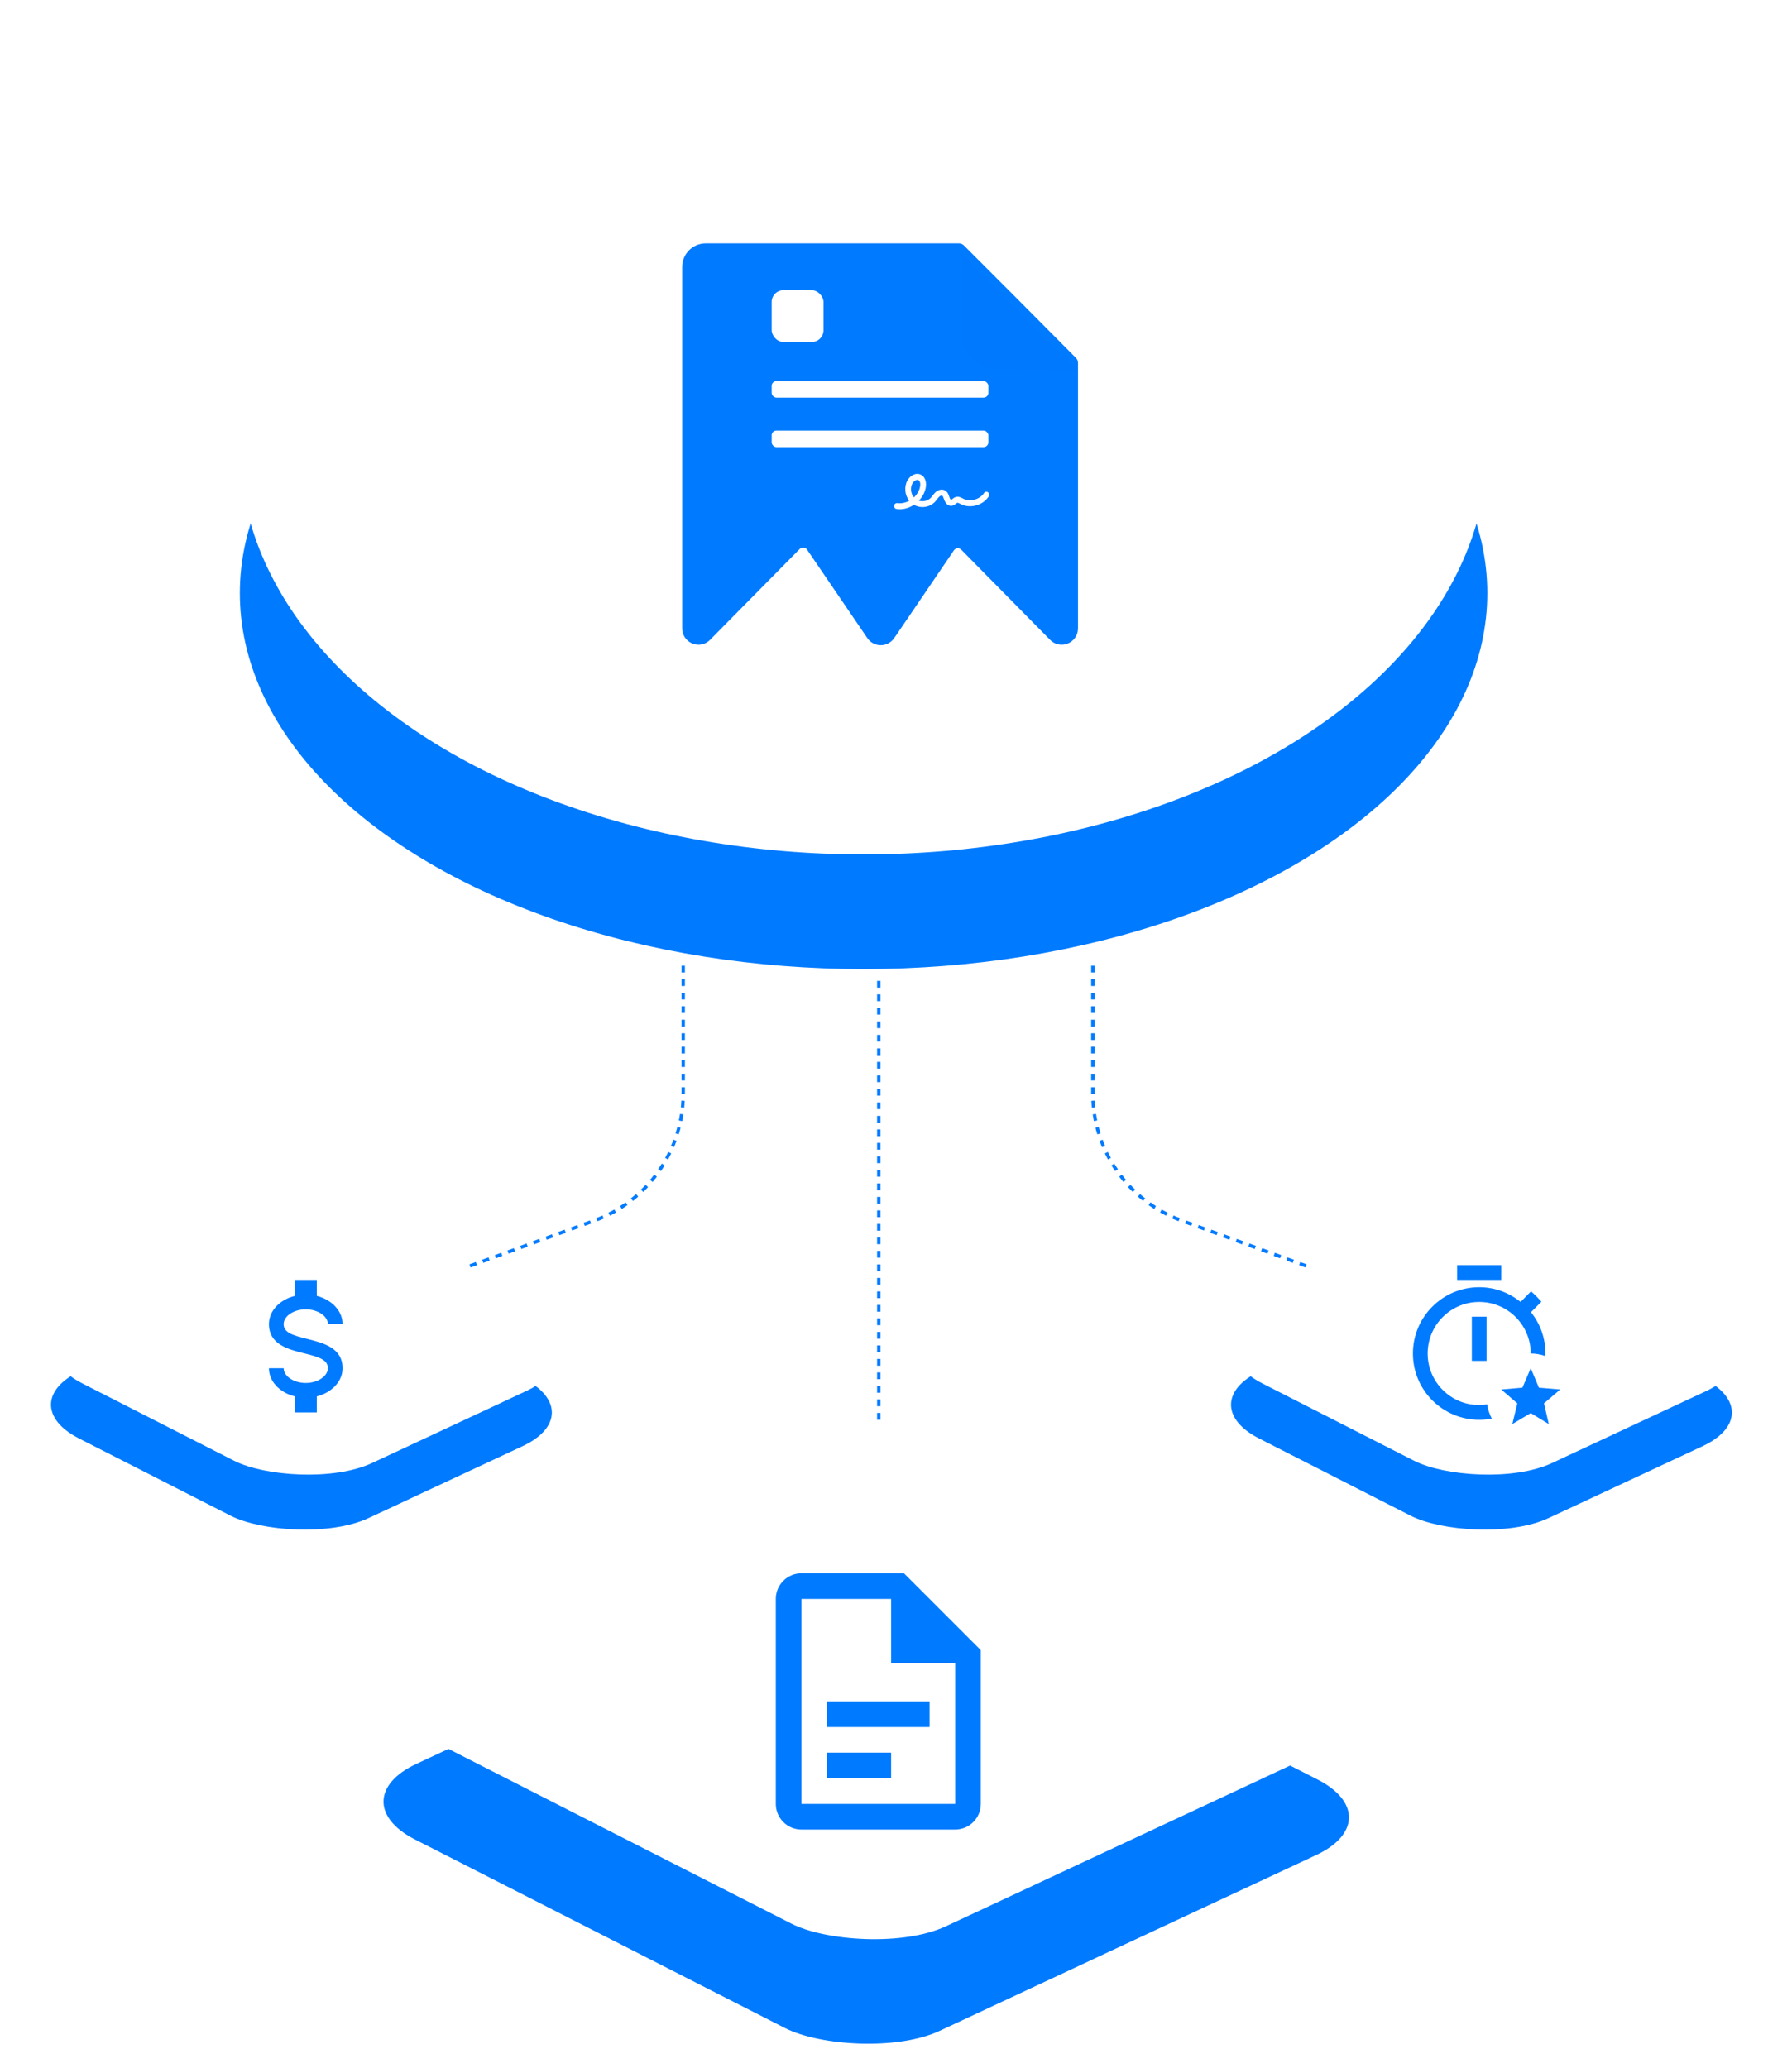
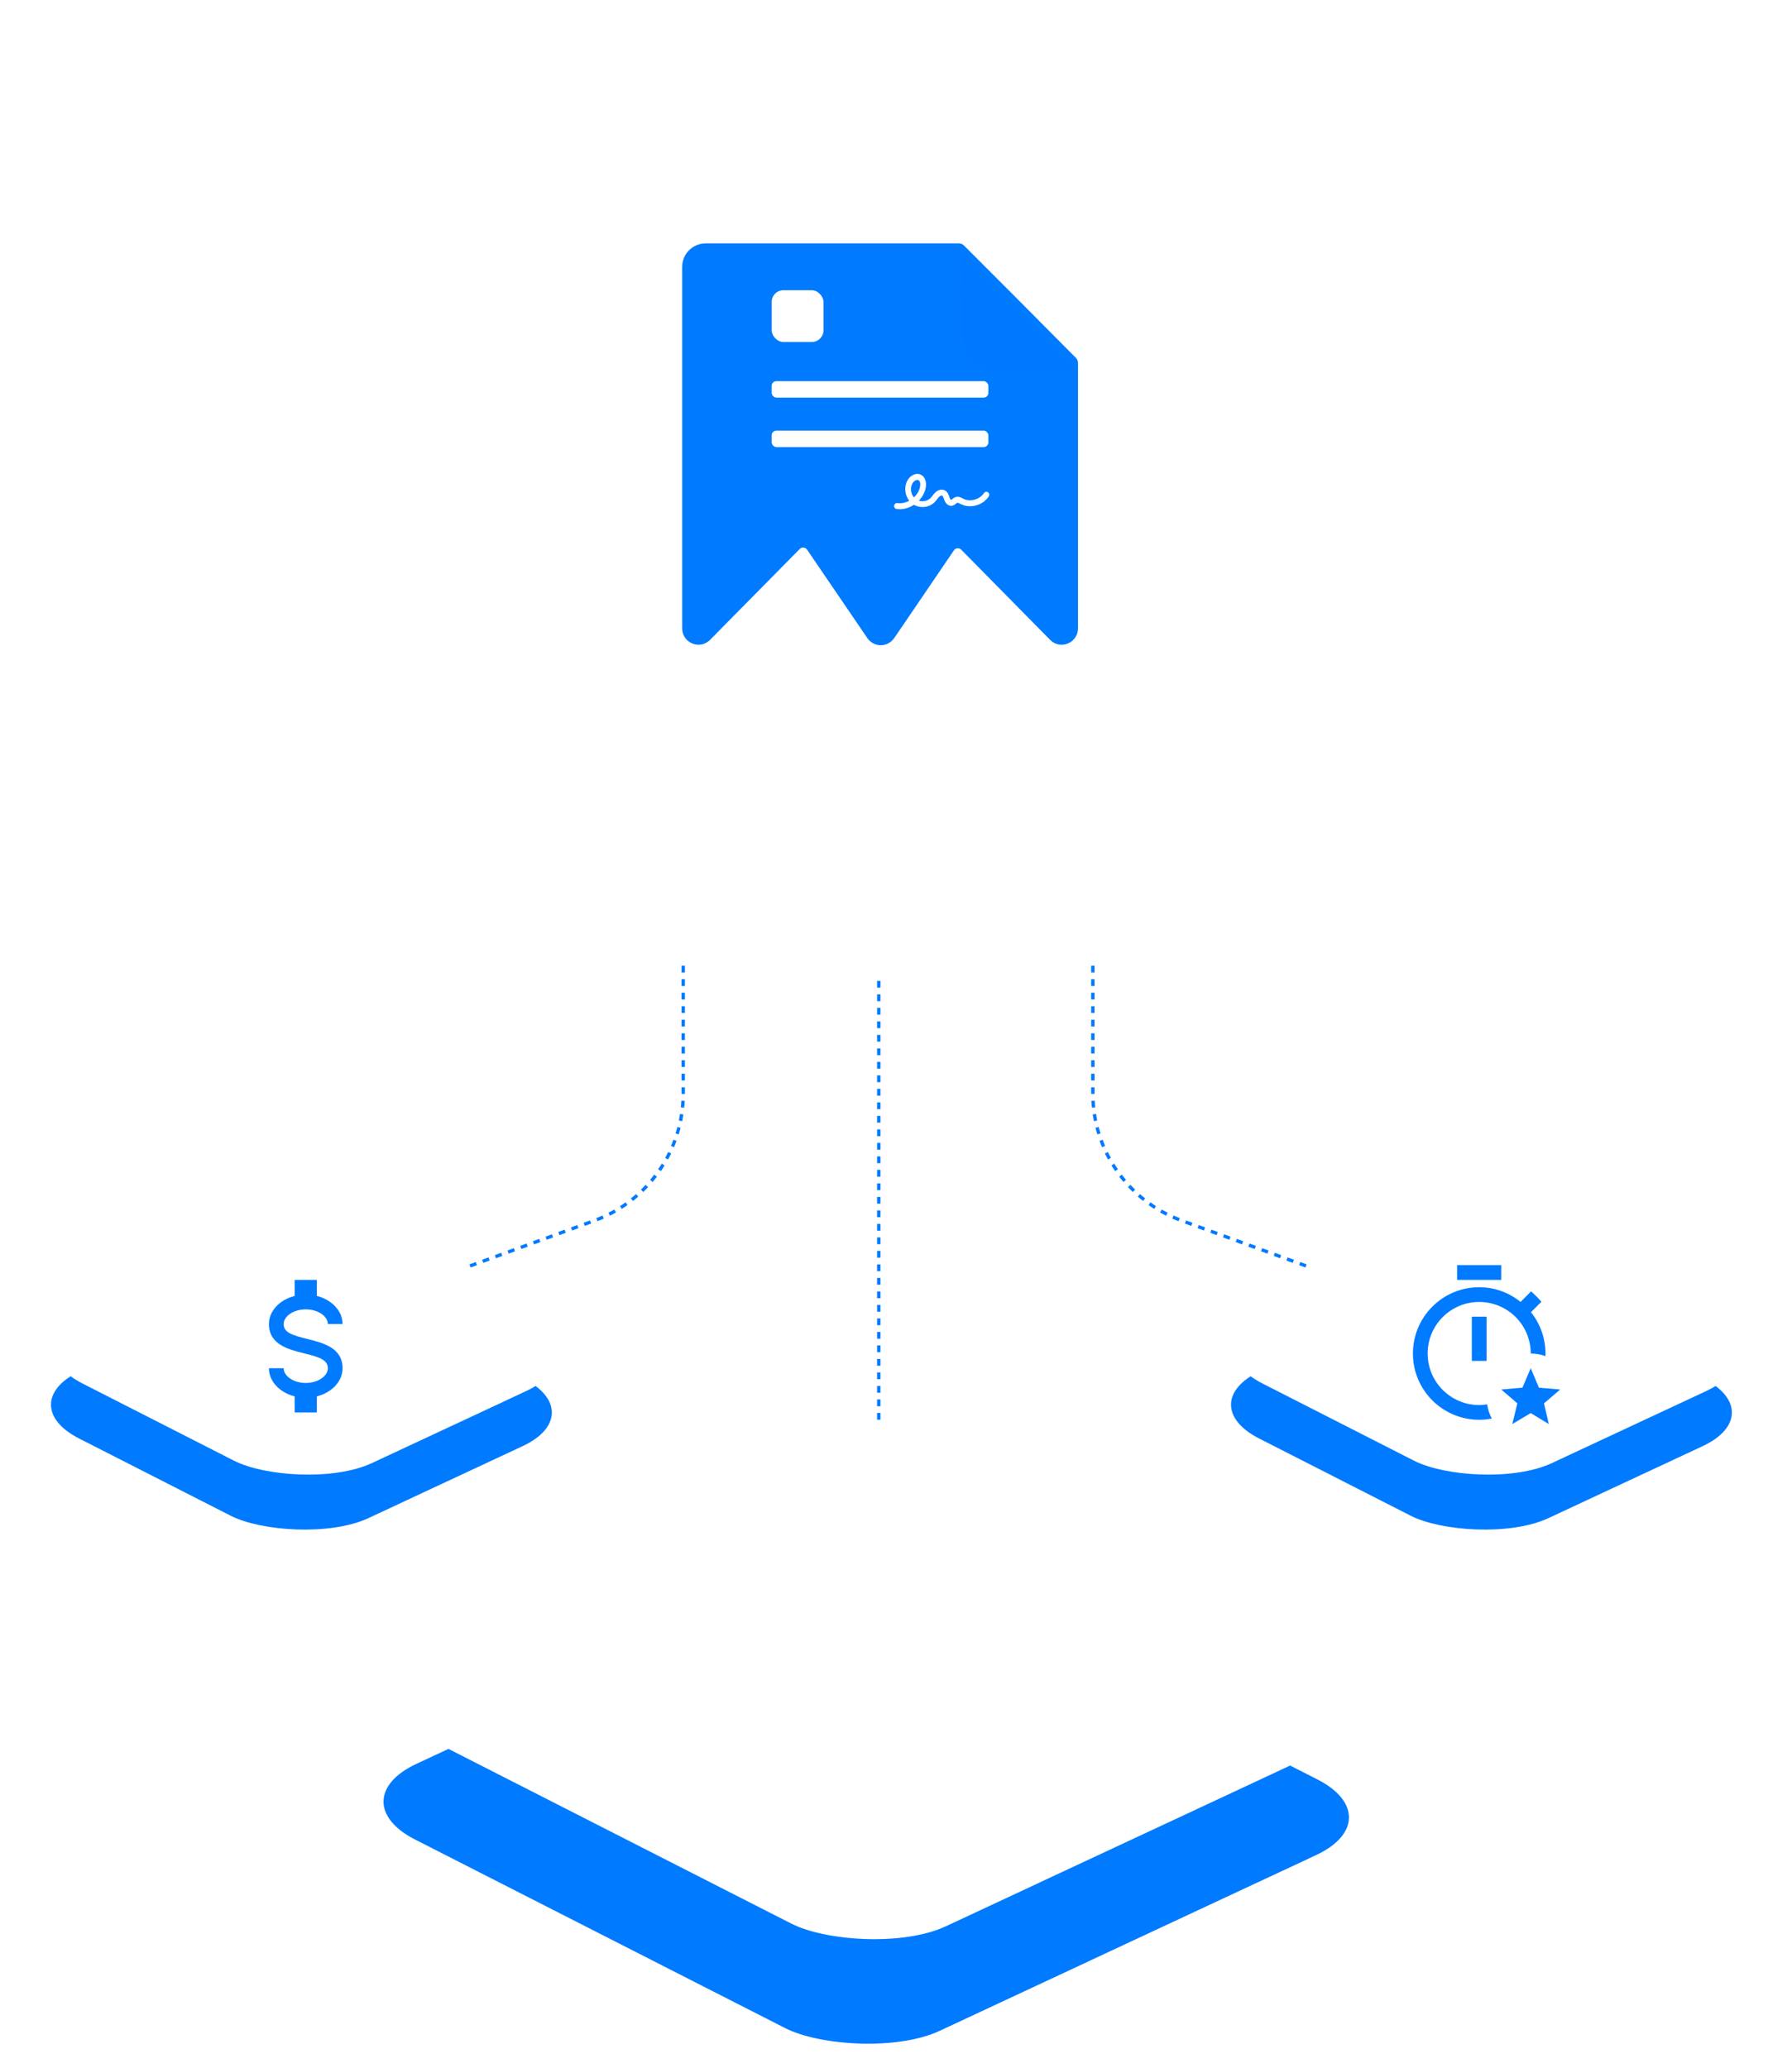
<svg xmlns="http://www.w3.org/2000/svg" width="507" height="585" viewBox="0 0 507 585" fill="none">
-   <ellipse cx="244.327" cy="167.815" rx="176.468" ry="106.358" fill="#007AFF" />
  <g filter="url(#filter0_d_25417_29265)">
    <ellipse cx="244.327" cy="126.798" rx="176.468" ry="114.943" fill="white" />
  </g>
  <rect width="91.573" height="91.573" rx="21.71" transform="matrix(0.906 -0.423 0.891 0.454 3 397.105)" fill="#007AFF" />
  <g filter="url(#filter1_d_25417_29265)">
    <rect width="91.573" height="91.573" rx="21.71" transform="matrix(0.906 -0.423 0.891 0.454 3.961 381.547)" fill="white" />
  </g>
  <path d="M76.086 387.105H80.253C80.253 389.355 83.107 391.272 86.503 391.272C89.898 391.272 92.753 389.355 92.753 387.105C92.753 384.814 90.586 383.98 86.003 382.876C81.586 381.772 76.086 380.397 76.086 374.605C76.086 370.876 79.148 367.71 83.378 366.647V362.105H89.628V366.647C93.857 367.71 96.919 370.876 96.919 374.605H92.753C92.753 372.355 89.898 370.439 86.503 370.439C83.107 370.439 80.253 372.355 80.253 374.605C80.253 376.897 82.419 377.73 87.003 378.835C91.419 379.939 96.919 381.314 96.919 387.105C96.919 390.835 93.857 394.001 89.628 395.064V399.605H83.378V395.064C79.148 394.001 76.086 390.835 76.086 387.105Z" fill="#007AFF" />
  <rect width="91.573" height="91.573" rx="21.71" transform="matrix(0.906 -0.423 0.891 0.454 336.859 397.105)" fill="#007AFF" />
  <g filter="url(#filter2_d_25417_29265)">
    <rect width="91.573" height="91.573" rx="21.71" transform="matrix(0.906 -0.423 0.891 0.454 337.812 381.547)" fill="white" />
  </g>
  <path d="M416.417 372.517H420.583V385.017H416.417V372.517ZM424.75 357.934H412.25V362.1H424.75V357.934ZM418.5 397.517C410.438 397.517 403.917 390.996 403.917 382.934C403.917 374.871 410.438 368.35 418.5 368.35C426.563 368.35 433.083 374.871 433.083 382.934C434.542 382.934 435.917 383.204 437.25 383.663C437.25 383.413 437.25 383.184 437.25 382.934C437.25 378.517 435.708 374.454 433.146 371.246L436.104 368.288C435.167 367.225 434.229 366.267 433.167 365.35L430.208 368.35C426.979 365.725 422.917 364.184 418.5 364.184C408.146 364.184 399.75 372.579 399.75 382.934C399.75 393.288 408.146 401.684 418.5 401.684C419.729 401.684 420.917 401.559 422.063 401.329C421.417 400.121 420.958 398.767 420.75 397.329C420 397.434 419.271 397.517 418.5 397.517ZM441.417 393.121L435.396 392.6L433.083 387.1L430.729 392.6L424.75 393.121L429.292 397.038L427.875 402.892L433.083 399.788L438.188 402.892L436.833 397.038L441.417 393.121Z" fill="#007AFF" />
  <rect width="166.259" height="166.259" rx="24.349" transform="matrix(0.906 -0.423 0.891 0.454 95.695 509.363)" fill="#007AFF" />
  <g filter="url(#filter3_d_25417_29265)">
    <rect width="166.259" height="166.259" rx="24.349" transform="matrix(0.906 -0.423 0.891 0.454 97.43 479.793)" fill="white" />
  </g>
-   <path d="M226.742 445.113C224.819 445.113 222.975 445.877 221.616 447.237C220.256 448.596 219.492 450.44 219.492 452.363V510.363C219.492 512.286 220.256 514.13 221.616 515.49C222.975 516.849 224.819 517.613 226.742 517.613H270.242C272.165 517.613 274.009 516.849 275.369 515.49C276.728 514.13 277.492 512.286 277.492 510.363V466.863L255.742 445.113H226.742ZM226.742 452.363H252.117V470.488H270.242V510.363H226.742V452.363ZM233.992 481.363V488.613H262.992V481.363H233.992ZM233.992 495.863V503.113H252.117V495.863H233.992Z" fill="#007AFF" />
  <path d="M248.625 277.512V403.424" stroke="#007AFF" stroke-width="0.954" stroke-dasharray="1.91 1.91" />
  <path d="M193.299 273.223V309.472C193.299 325.507 183.272 339.832 168.205 345.322L131.773 358.595" stroke="#007AFF" stroke-width="0.954" stroke-dasharray="1.91 1.91" />
  <path d="M309.193 273.223V309.472C309.193 325.507 319.22 339.832 334.287 345.322L370.719 358.595" stroke="#007AFF" stroke-width="0.954" stroke-dasharray="1.91 1.91" />
  <path d="M304.991 102.667V112.707V177.739C304.991 181.897 300.02 183.977 297.108 181.034L271.946 155.504C271.357 154.906 270.368 154.996 269.895 155.69L252.998 180.527C252.975 180.561 252.944 180.58 252.921 180.614C252.488 181.218 251.918 181.708 251.259 182.044C250.6 182.379 249.871 182.55 249.134 182.541C248.396 182.533 247.671 182.345 247.019 181.995C246.368 181.645 245.81 181.141 245.391 180.527L228.329 155.491C227.856 154.798 226.868 154.708 226.279 155.305L200.885 181.034C200.692 181.229 200.482 181.407 200.258 181.565C197.316 183.679 193 181.612 193 177.739V75.518C193 71.838 195.983 68.856 199.663 68.856H271.301C271.832 68.856 272.341 69.066 272.716 69.442L287.904 84.645L304.41 101.258C304.782 101.632 304.991 102.139 304.991 102.667Z" fill="#007AFF" />
  <g filter="url(#filter4_d_25417_29265)">
    <path d="M272.016 69.023L304.869 102.065L282.142 101.824C279.505 101.825 276.975 100.769 275.108 98.888C273.241 97.007 272.188 94.454 272.181 91.79L272.016 69.023Z" fill="#0079FF" />
  </g>
  <path fill-rule="evenodd" clip-rule="evenodd" d="M254.568 144.069C254.272 144.069 253.976 144.054 253.68 144.01C253.229 143.952 252.919 143.53 252.975 143.064C253.032 142.599 253.44 142.278 253.891 142.337C255.033 142.497 256.202 142.235 257.231 141.682C256.005 140.095 255.737 137.752 256.724 135.947C257.485 134.55 259.19 133.56 260.641 134.361C261.289 134.724 261.726 135.365 261.909 136.224C262.036 136.864 262.022 137.606 261.839 138.319C261.529 139.557 260.881 140.706 259.979 141.652C261.148 142.016 262.558 141.711 263.403 140.779C263.558 140.619 263.699 140.415 263.854 140.212C264.108 139.877 264.361 139.542 264.714 139.236C265.066 138.931 265.489 138.698 265.911 138.596C266.447 138.465 266.968 138.523 267.405 138.785C268.138 139.207 268.392 139.979 268.589 140.59C268.617 140.663 268.631 140.736 268.659 140.794C268.814 141.23 269.012 141.42 269.068 141.434C269.138 141.434 269.336 141.274 269.463 141.172C269.716 140.968 270.026 140.721 270.449 140.605C271.21 140.401 271.886 140.75 272.379 141.012C272.436 141.041 272.506 141.07 272.563 141.114C274.507 142.075 277.185 141.332 278.397 139.498C278.65 139.12 279.158 139.018 279.524 139.28C279.89 139.542 279.989 140.066 279.735 140.444C278.932 141.682 277.664 142.584 276.17 142.991C274.691 143.399 273.155 143.283 271.858 142.628C271.788 142.599 271.717 142.555 271.647 142.526C271.351 142.38 271.013 142.206 270.844 142.249C270.745 142.278 270.59 142.395 270.449 142.511C270.153 142.744 269.73 143.079 269.167 143.108C269.138 143.108 269.096 143.108 269.068 143.108C268.237 143.108 267.518 142.468 267.123 141.361C267.095 141.289 267.067 141.216 267.039 141.128C266.912 140.736 266.771 140.343 266.588 140.226C266.419 140.124 266.038 140.241 265.771 140.488C265.545 140.692 265.348 140.954 265.136 141.23C264.967 141.449 264.784 141.696 264.587 141.914C263.657 142.933 262.318 143.457 260.993 143.457C260.148 143.457 259.302 143.239 258.57 142.817C257.316 143.646 255.935 144.069 254.568 144.069ZM259.542 135.772C259.035 135.772 258.429 136.238 258.133 136.791C257.471 138.014 257.682 139.673 258.57 140.736C259.387 139.979 259.993 139.004 260.261 137.912C260.458 137.111 260.388 136.151 259.866 135.86C259.768 135.801 259.655 135.772 259.542 135.772Z" fill="white" />
  <rect x="218.328" y="82.106" width="14.658" height="14.658" rx="3.331" fill="white" />
  <rect x="218.328" y="107.832" width="61.298" height="4.664" rx="1.333" fill="white" />
  <rect x="218.328" y="121.828" width="61.298" height="4.664" rx="1.333" fill="white" />
  <defs>
    <filter id="filter0_d_25417_29265" x="52.663" y="-3.341" width="383.331" height="260.28" filterUnits="userSpaceOnUse" color-interpolation-filters="sRGB">
      <feFlood flood-opacity="0" result="BackgroundImageFix" />
      <feColorMatrix in="SourceAlpha" type="matrix" values="0 0 0 0 0 0 0 0 0 0 0 0 0 0 0 0 0 0 127 0" result="hardAlpha" />
      <feOffset />
      <feGaussianBlur stdDeviation="7.598" />
      <feComposite in2="hardAlpha" operator="out" />
      <feColorMatrix type="matrix" values="0 0 0 0 0 0 0 0 0 0 0 0 0 0 0 0 0 0 0.15 0" />
      <feBlend mode="normal" in2="BackgroundImageFix" result="effect1_dropShadow_25417_29265" />
      <feBlend mode="normal" in="SourceGraphic" in2="effect1_dropShadow_25417_29265" result="shape" />
    </filter>
    <filter id="filter1_d_25417_29265" x="0.194" y="333.213" width="172.12" height="99.538" filterUnits="userSpaceOnUse" color-interpolation-filters="sRGB">
      <feFlood flood-opacity="0" result="BackgroundImageFix" />
      <feColorMatrix in="SourceAlpha" type="matrix" values="0 0 0 0 0 0 0 0 0 0 0 0 0 0 0 0 0 0 127 0" result="hardAlpha" />
      <feOffset />
      <feGaussianBlur stdDeviation="7.598" />
      <feComposite in2="hardAlpha" operator="out" />
      <feColorMatrix type="matrix" values="0 0 0 0 0 0 0 0 0 0 0 0 0 0 0 0 0 0 0.15 0" />
      <feBlend mode="normal" in2="BackgroundImageFix" result="effect1_dropShadow_25417_29265" />
      <feBlend mode="normal" in="SourceGraphic" in2="effect1_dropShadow_25417_29265" result="shape" />
    </filter>
    <filter id="filter2_d_25417_29265" x="334.045" y="333.213" width="172.12" height="99.538" filterUnits="userSpaceOnUse" color-interpolation-filters="sRGB">
      <feFlood flood-opacity="0" result="BackgroundImageFix" />
      <feColorMatrix in="SourceAlpha" type="matrix" values="0 0 0 0 0 0 0 0 0 0 0 0 0 0 0 0 0 0 127 0" result="hardAlpha" />
      <feOffset />
      <feGaussianBlur stdDeviation="7.598" />
      <feComposite in2="hardAlpha" operator="out" />
      <feColorMatrix type="matrix" values="0 0 0 0 0 0 0 0 0 0 0 0 0 0 0 0 0 0 0.15 0" />
      <feBlend mode="normal" in2="BackgroundImageFix" result="effect1_dropShadow_25417_29265" />
      <feBlend mode="normal" in="SourceGraphic" in2="effect1_dropShadow_25417_29265" result="shape" />
    </filter>
    <filter id="filter3_d_25417_29265" x="93.206" y="398.725" width="307.268" height="167.35" filterUnits="userSpaceOnUse" color-interpolation-filters="sRGB">
      <feFlood flood-opacity="0" result="BackgroundImageFix" />
      <feColorMatrix in="SourceAlpha" type="matrix" values="0 0 0 0 0 0 0 0 0 0 0 0 0 0 0 0 0 0 127 0" result="hardAlpha" />
      <feOffset />
      <feGaussianBlur stdDeviation="8.522" />
      <feComposite in2="hardAlpha" operator="out" />
      <feColorMatrix type="matrix" values="0 0 0 0 0 0 0 0 0 0 0 0 0 0 0 0 0 0 0.15 0" />
      <feBlend mode="normal" in2="BackgroundImageFix" result="effect1_dropShadow_25417_29265" />
      <feBlend mode="normal" in="SourceGraphic" in2="effect1_dropShadow_25417_29265" result="shape" />
    </filter>
    <filter id="filter4_d_25417_29265" x="266.598" y="66.315" width="43.686" height="43.877" filterUnits="userSpaceOnUse" color-interpolation-filters="sRGB">
      <feFlood flood-opacity="0" result="BackgroundImageFix" />
      <feColorMatrix in="SourceAlpha" type="matrix" values="0 0 0 0 0 0 0 0 0 0 0 0 0 0 0 0 0 0 127 0" result="hardAlpha" />
      <feOffset dy="2.709" />
      <feGaussianBlur stdDeviation="2.709" />
      <feColorMatrix type="matrix" values="0 0 0 0 0 0 0 0 0 0 0 0 0 0 0 0 0 0 0.15 0" />
      <feBlend mode="normal" in2="BackgroundImageFix" result="effect1_dropShadow_25417_29265" />
      <feBlend mode="normal" in="SourceGraphic" in2="effect1_dropShadow_25417_29265" result="shape" />
    </filter>
  </defs>
</svg>